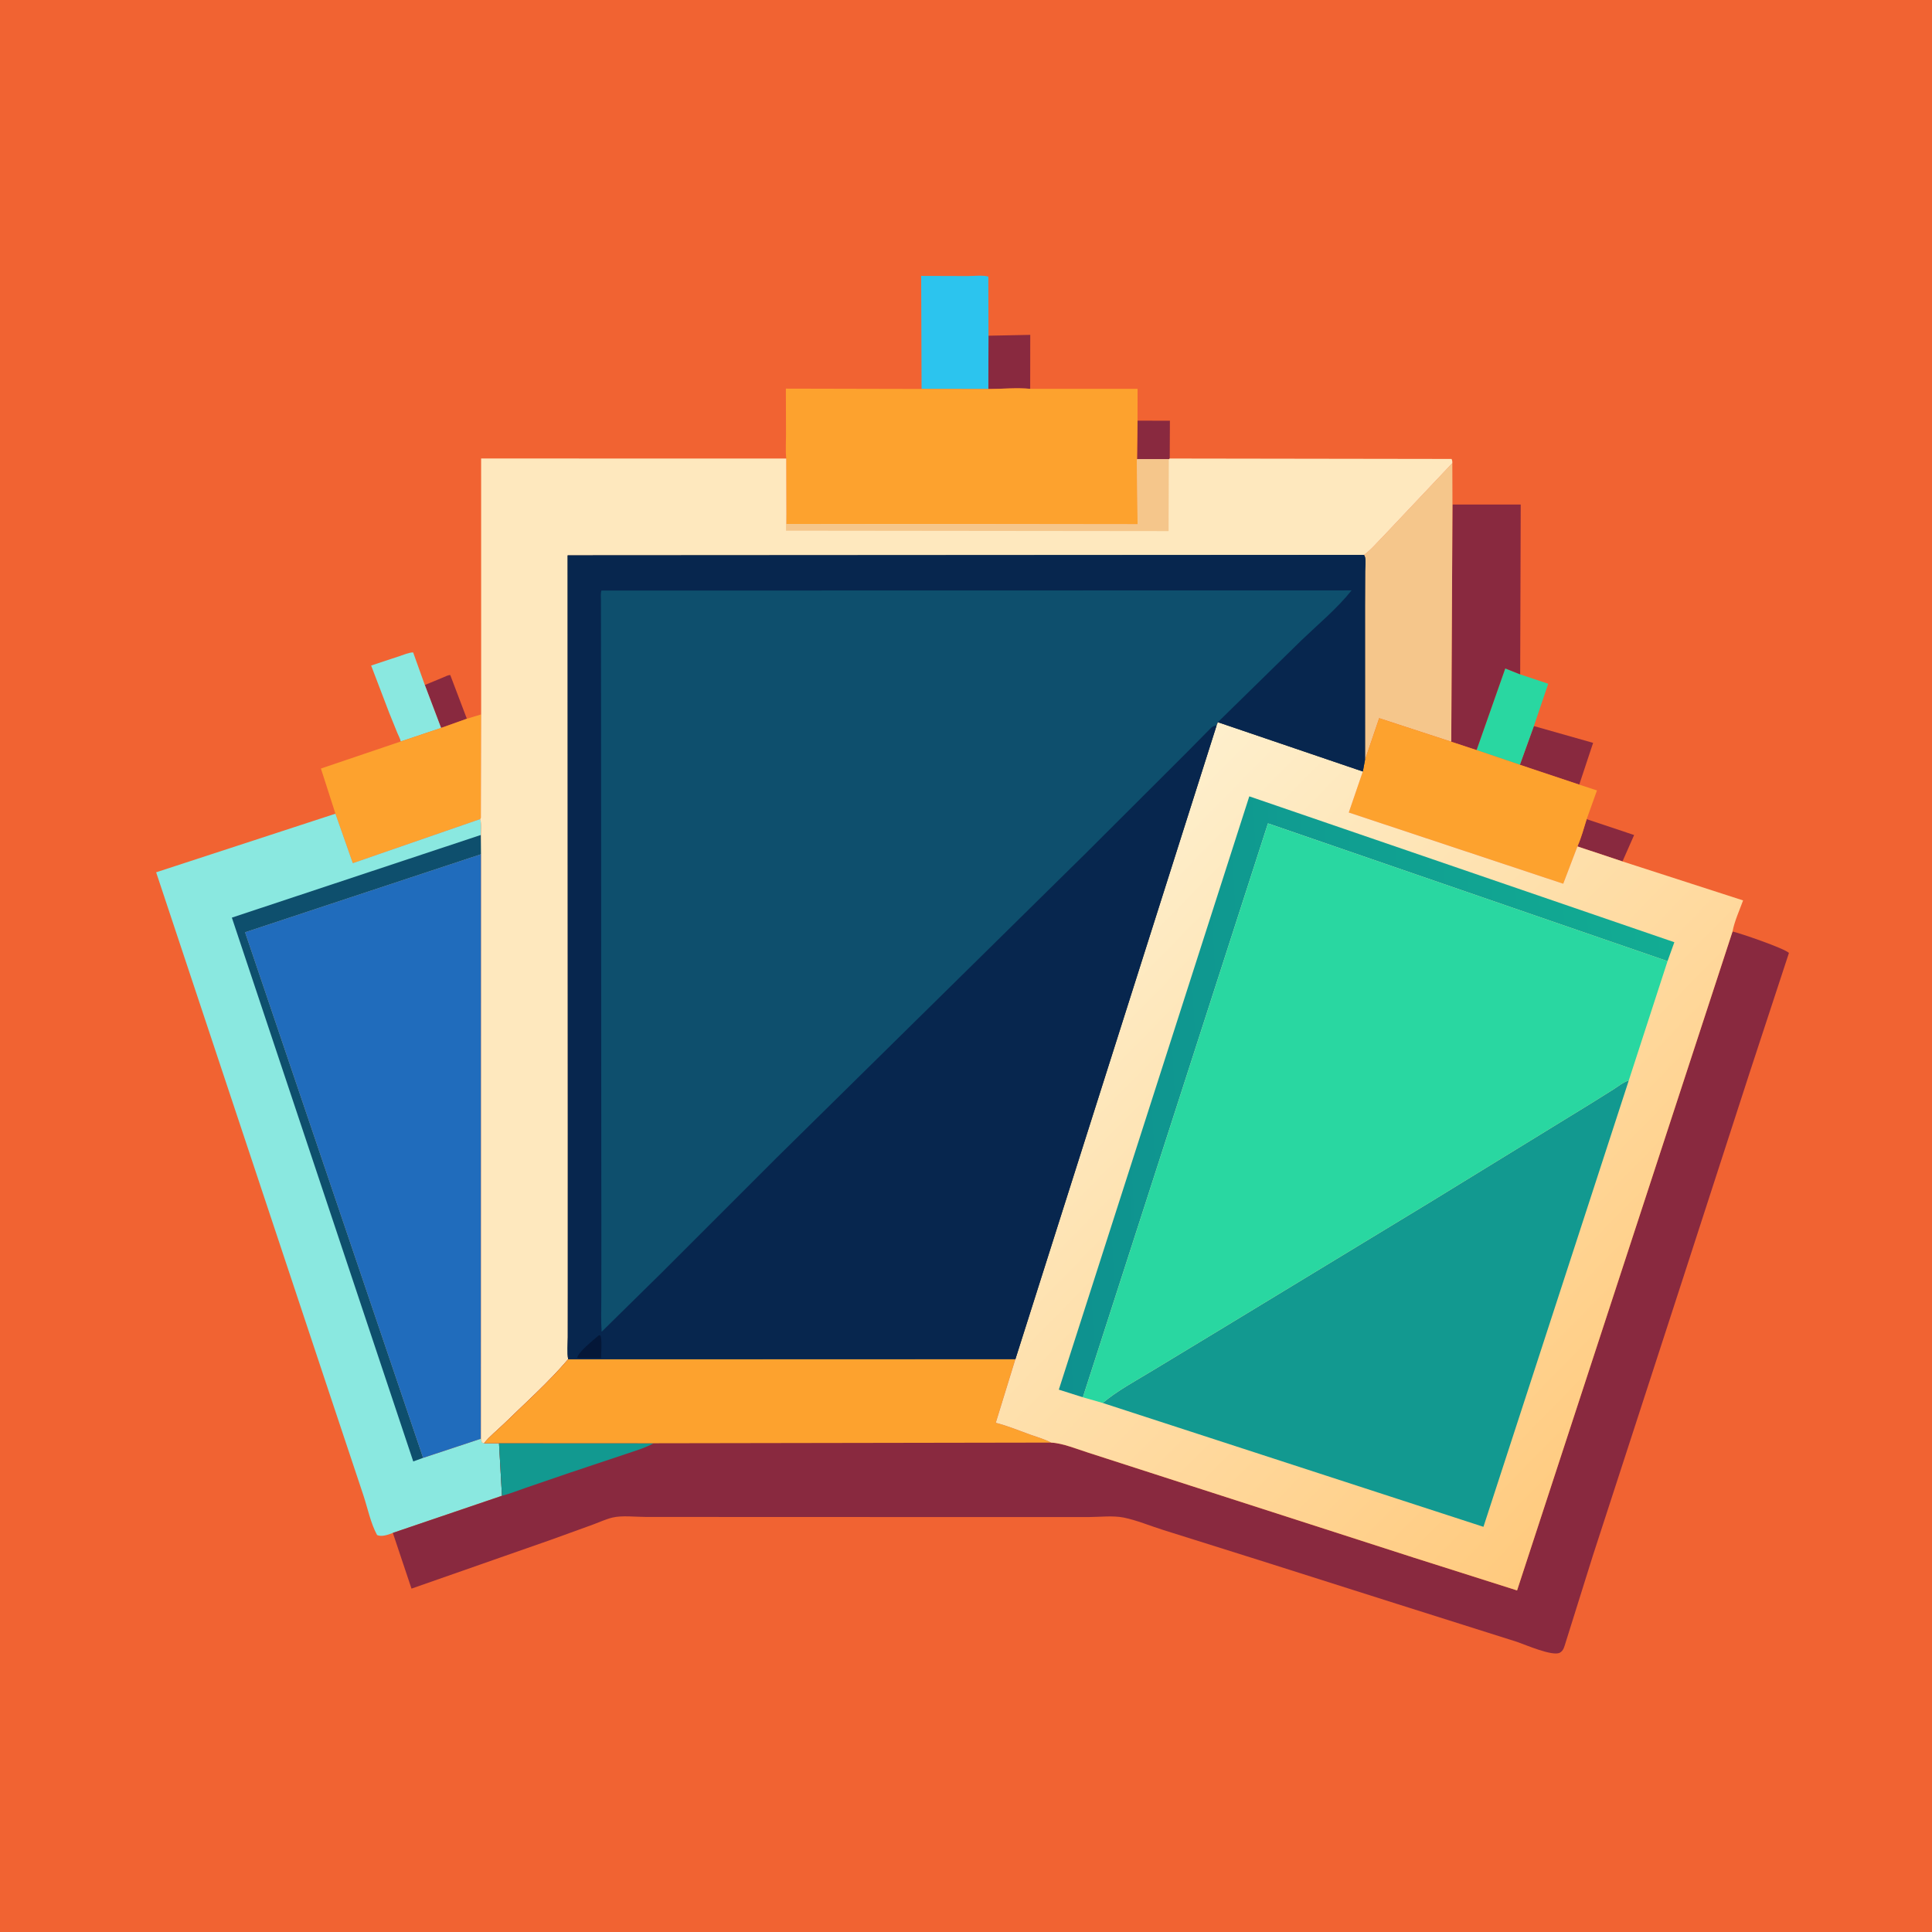
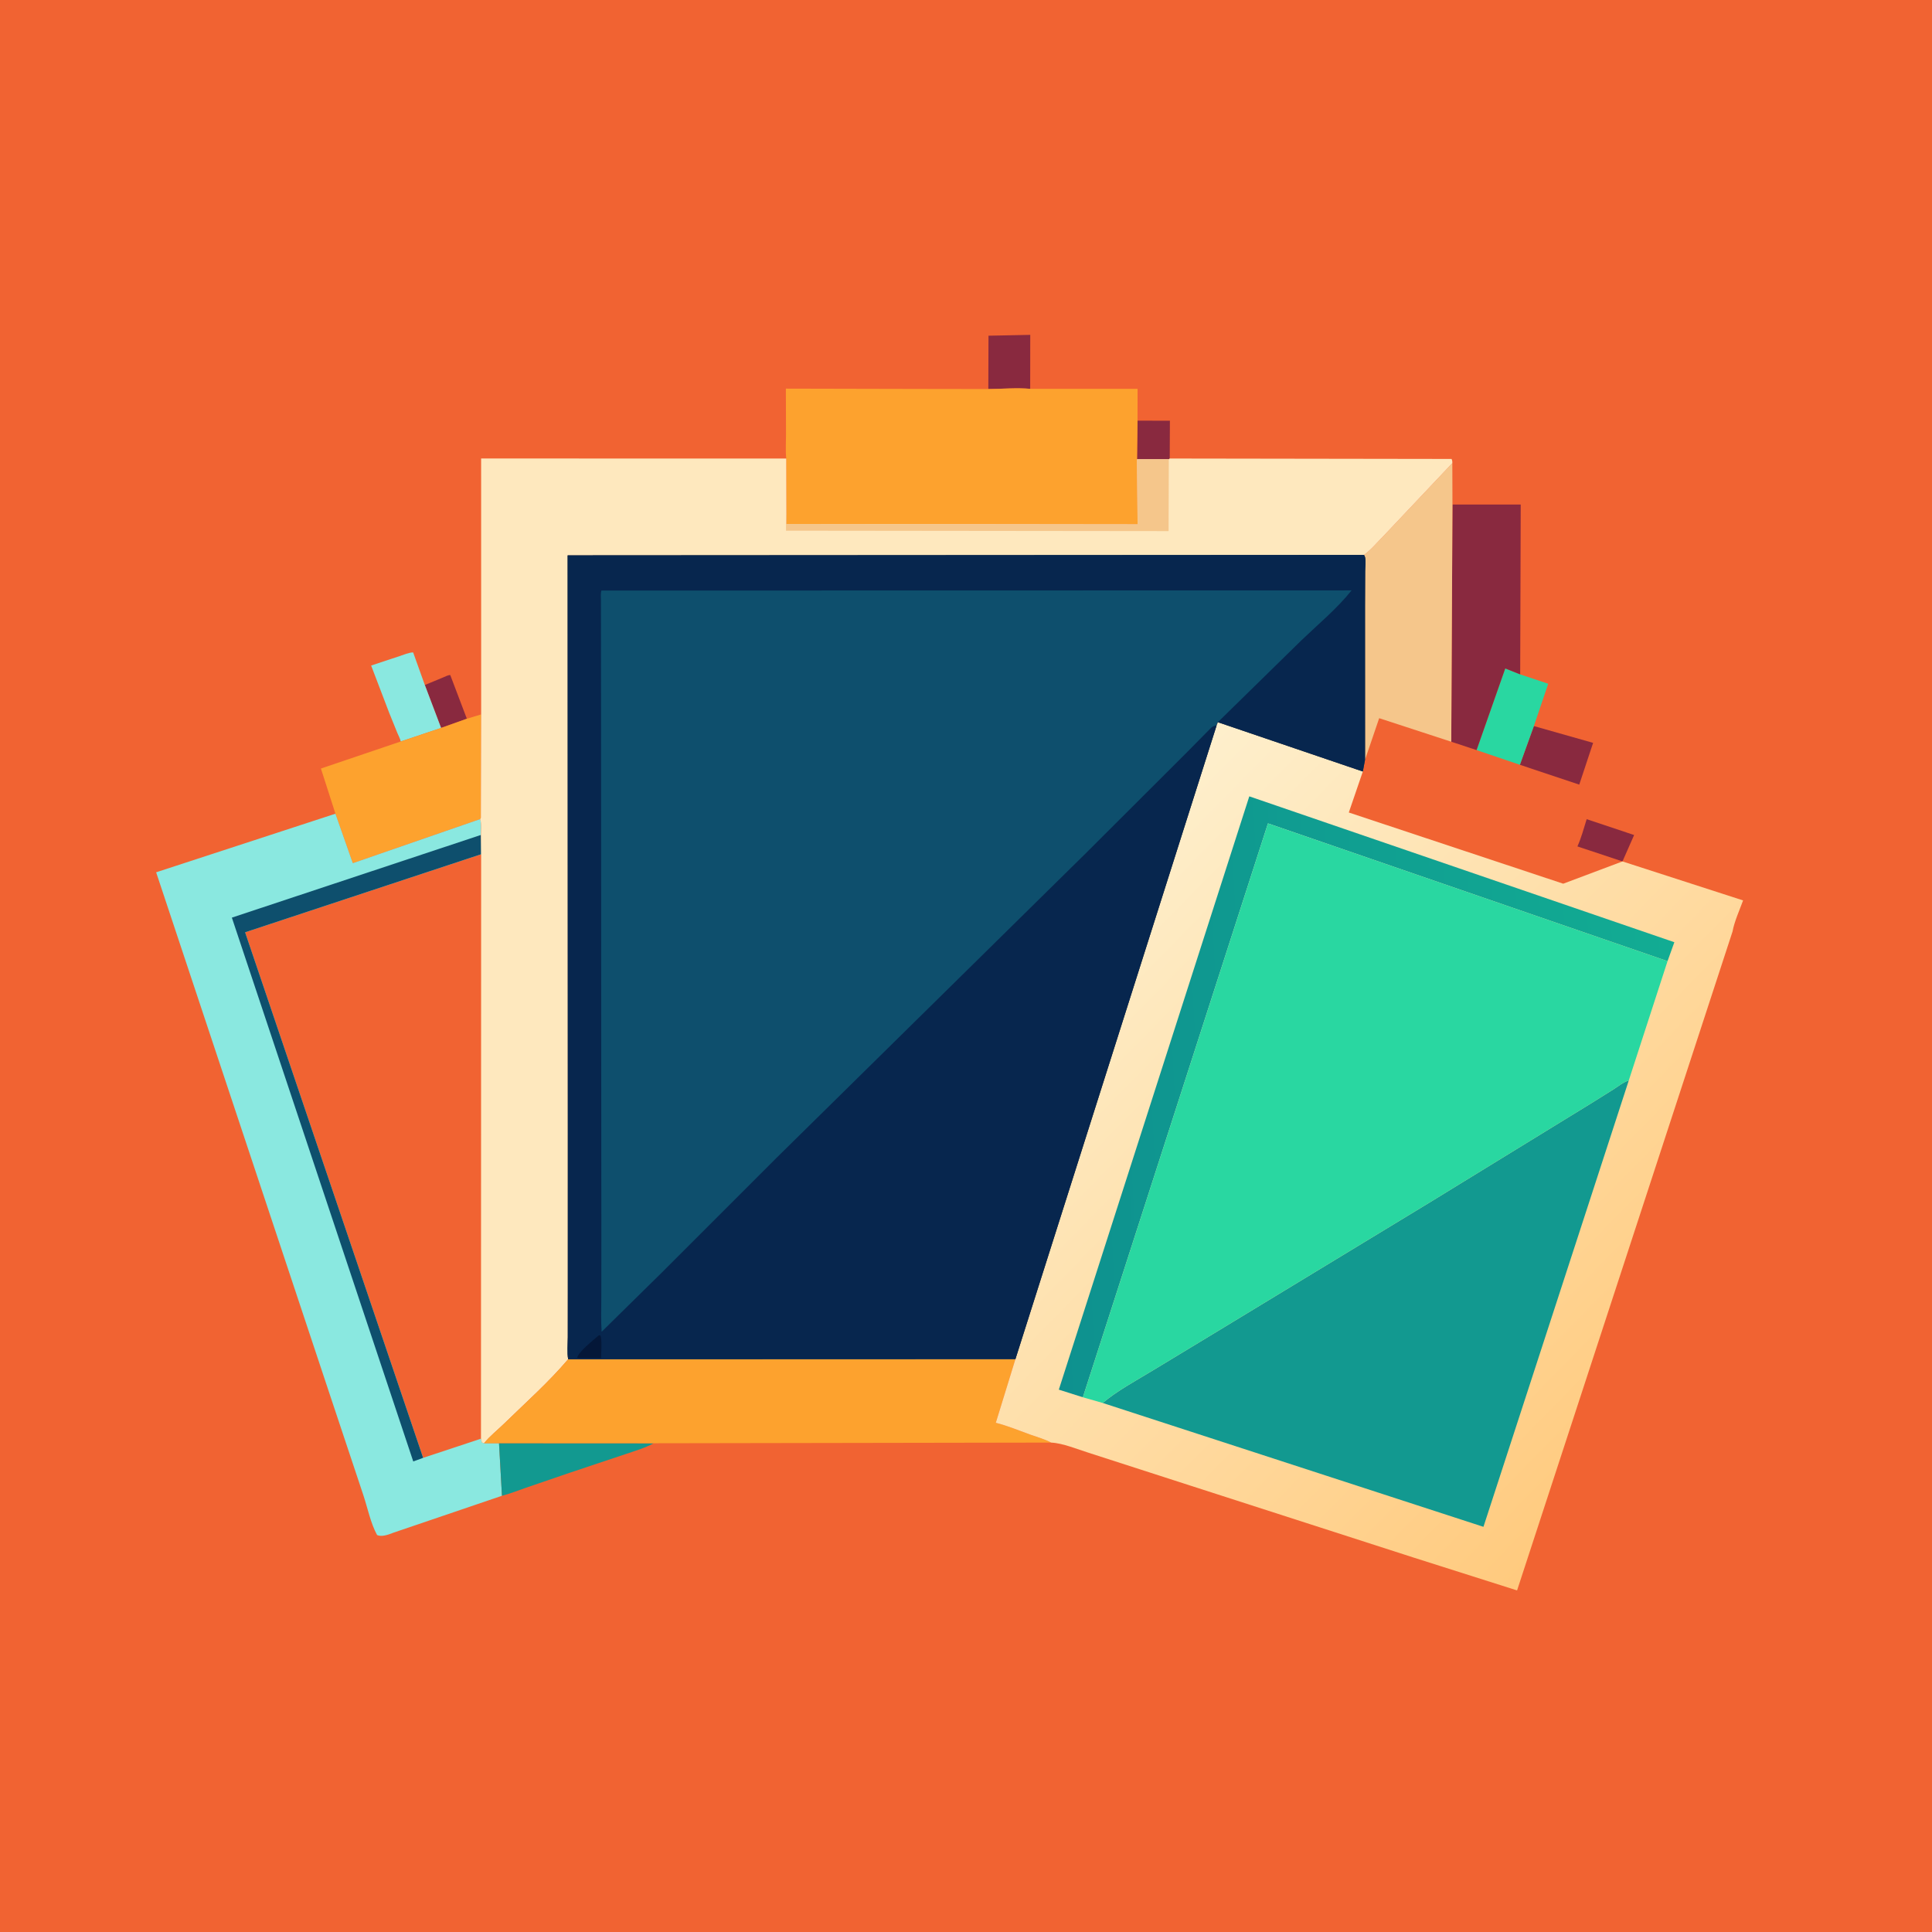
<svg xmlns="http://www.w3.org/2000/svg" version="1.1" style="display: block;" viewBox="0 0 2048 2048" width="1024" height="1024">
  <defs>
    <linearGradient id="Gradient1" gradientUnits="userSpaceOnUse" x1="1756.33" y1="1529.53" x2="1138.63" y2="924.572">
      <stop class="stop0" offset="0" stop-opacity="1" stop-color="rgb(255,202,126)" />
      <stop class="stop1" offset="1" stop-opacity="1" stop-color="rgb(254,239,204)" />
    </linearGradient>
    <linearGradient id="Gradient2" gradientUnits="userSpaceOnUse" x1="1109.05" y1="1169.16" x2="1778.11" y2="1133.92">
      <stop class="stop0" offset="0" stop-opacity="1" stop-color="rgb(14,145,143)" />
      <stop class="stop1" offset="1" stop-opacity="1" stop-color="rgb(18,172,147)" />
    </linearGradient>
  </defs>
  <path transform="translate(0,0)" fill="rgb(241,99,50)" d="M -0 -0 L 2048 0 L 2048 2048 L -0 2048 L -0 -0 z" />
  <path transform="translate(0,0)" fill="rgb(137,41,63)" d="M 1205.82 445.919 L 1240.15 445.973 L 1239.96 486.05 L 1238.98 486.876 L 1205.3 486.855 L 1205.82 445.919 z" />
  <path transform="translate(0,0)" fill="rgb(137,41,63)" d="M 450.34 726.133 L 470.457 717.809 C 472.4 717.03 475.285 715.417 477.315 715.624 L 494.886 761.893 L 467.572 771.637 L 450.34 726.133 z" />
  <path transform="translate(0,0)" fill="rgb(137,41,63)" d="M 1681.94 868.35 L 1732.23 885.161 L 1719.9 913.155 L 1672.13 897.237 C 1676.27 888.147 1678.93 877.888 1681.94 868.35 z" />
  <path transform="translate(0,0)" fill="rgb(137,41,63)" d="M 1047.84 355.863 L 1092.11 354.967 L 1092.04 412.186 C 1077.81 410.837 1062.06 412.311 1047.66 412.4 L 1047.84 355.863 z" />
  <path transform="translate(0,0)" fill="rgb(137,41,63)" d="M 1625.96 769.656 L 1688.76 787.472 L 1674.07 831.739 L 1611.15 810.709 L 1625.96 769.656 z" />
  <path transform="translate(0,0)" fill="rgb(138,232,224)" d="M 424.786 786.012 C 424.316 783.183 422.274 779.604 421.174 776.906 L 412.456 755.347 L 393.421 705.481 L 423.5 695.526 C 427.874 694.101 433.364 691.628 437.952 691.595 L 450.34 726.133 L 467.572 771.637 L 424.786 786.012 z" />
  <path transform="translate(0,0)" fill="rgb(41,215,161)" d="M 1565.21 795.116 L 1595.63 708.553 L 1611.46 714.87 L 1641.18 724.803 L 1625.96 769.656 L 1611.15 810.709 L 1565.21 795.116 z" />
-   <path transform="translate(0,0)" fill="rgb(44,196,238)" d="M 976.898 412.293 L 976.476 292.472 L 1025.93 292.626 C 1032.18 292.642 1041.83 291.425 1047.67 293.239 L 1047.84 355.863 L 1047.66 412.4 L 976.898 412.293 z" />
  <path transform="translate(0,0)" fill="rgb(137,41,63)" d="M 1539.67 534.856 L 1612.03 534.826 L 1611.46 714.87 L 1595.63 708.553 L 1565.21 795.116 L 1538.39 786.266 L 1539.67 534.856 z" />
  <path transform="translate(0,0)" fill="rgb(253,162,46)" d="M 494.886 761.893 L 510.059 757.32 L 509.739 865.047 C 509.713 866.575 510.029 867.068 508.979 868.289 L 373.993 914.995 L 355.578 862.564 L 340.185 814.672 L 424.786 786.012 L 467.572 771.637 L 494.886 761.893 z" />
  <path transform="translate(0,0)" fill="rgb(245,198,139)" d="M 1539.52 490.936 L 1539.67 534.856 L 1538.39 786.266 L 1461.99 761.304 L 1446.98 805.389 L 1446.95 642.541 L 1447.1 605.653 C 1447.12 601.346 1447.95 595.029 1447.06 591 C 1446.74 589.536 1446.54 589.35 1445.87 588.228 C 1453.13 583.091 1460.05 574.712 1466.39 568.386 L 1539.52 490.936 z" />
-   <path transform="translate(0,0)" fill="rgb(253,162,46)" d="M 1446.98 805.389 L 1461.99 761.304 L 1538.39 786.266 L 1565.21 795.116 L 1611.15 810.709 L 1674.07 831.739 L 1692.85 837.881 L 1681.94 868.35 C 1678.93 877.888 1676.27 888.147 1672.13 897.237 L 1657.07 936.758 L 1429.79 861.29 L 1444.67 817.818 L 1446.98 805.389 z" />
  <path transform="translate(0,0)" fill="rgb(253,162,46)" d="M 1092.04 412.186 L 1205.88 412.165 L 1205.82 445.919 L 1205.3 486.855 L 1205.89 555.839 L 833.507 555.402 L 833.62 543.2 L 833.446 486.065 C 832.59 477.914 833.227 469.017 833.201 460.775 L 833.062 411.971 L 976.898 412.293 L 1047.66 412.4 C 1062.06 412.311 1077.81 410.837 1092.04 412.186 z" />
  <path transform="translate(0,0)" fill="rgb(138,232,224)" d="M 355.578 862.564 L 373.993 914.995 L 508.979 868.289 C 510.603 873.516 509.896 879.635 509.827 885.074 L 510.032 905.516 L 259.818 988.274 L 448.535 1545.38 L 509.857 1525.08 L 510.816 1529.07 L 513.153 1529.83 L 528.986 1529.83 L 532.11 1585.58 L 416.425 1624.92 L 415.277 1625.42 C 410.703 1627.13 404.349 1629.26 399.74 1627.22 C 393.01 1615.07 389.617 1598.36 385.198 1585.02 L 350.612 1481.3 L 165.511 924.668 L 355.578 862.564 z" />
  <path transform="translate(0,0)" fill="rgb(14,79,109)" d="M 448.535 1545.38 L 438.068 1549.2 L 245.787 972.72 L 509.827 885.074 L 510.032 905.516 L 259.818 988.274 L 448.535 1545.38 z" />
-   <path transform="translate(0,0)" fill="rgb(32,108,188)" d="M 448.535 1545.38 L 259.818 988.274 L 510.032 905.516 L 509.857 1525.08 L 448.535 1545.38 z" />
  <path transform="translate(0,0)" fill="rgb(254,232,190)" d="M 510.059 757.32 L 510.014 486.015 L 833.446 486.065 L 833.62 543.2 L 833.507 555.402 L 1205.89 555.839 L 1205.3 486.855 L 1238.98 486.876 L 1239.96 486.05 L 1538.72 486.5 C 1539.46 488.154 1539.59 489.129 1539.52 490.936 L 1466.39 568.386 C 1460.05 574.712 1453.13 583.091 1445.87 588.228 L 601.763 588.72 L 601.948 1202.43 L 601.94 1371.35 L 601.903 1417.63 C 601.896 1425.02 601.058 1433.58 602.263 1440.85 C 581.925 1464.92 557.285 1486.8 534.685 1508.84 C 527.64 1515.72 519.353 1522.22 513.153 1529.83 L 510.816 1529.07 L 509.857 1525.08 L 510.032 905.516 L 509.827 885.074 C 509.896 879.635 510.603 873.516 508.979 868.289 C 510.029 867.068 509.713 866.575 509.739 865.047 L 510.059 757.32 z" />
  <path transform="translate(0,0)" fill="rgb(245,198,139)" d="M 1205.3 486.855 L 1238.98 486.876 L 1238.75 562.995 L 833.206 562.551 L 833.285 543.359 L 833.62 543.2 L 833.507 555.402 L 1205.89 555.839 L 1205.3 486.855 z" />
-   <path transform="translate(0,0)" fill="rgb(137,41,63)" d="M 1836.56 987.454 C 1845.08 989.355 1891.4 1005.24 1896.36 1010.15 L 1855.03 1136 L 1784.74 1352.9 L 1688.4 1649.34 L 1659.7 1740.96 C 1658.34 1745.08 1657.58 1749.86 1653.35 1751.99 C 1645.54 1755.94 1617.02 1743.54 1608.43 1740.55 L 1479.98 1699.93 L 1335 1653.89 L 1233.18 1621.88 C 1219.52 1617.63 1204.99 1611.47 1191.05 1608.66 C 1179.8 1606.39 1165.23 1608.12 1153.69 1608.16 L 1075.91 1608.17 L 757.38 1608.06 L 683.904 1608.01 C 673.485 1607.99 659.289 1606.26 649.215 1608.68 C 642.351 1610.32 635.422 1613.6 628.771 1616.03 L 584.428 1632.1 L 436.198 1684 L 416.425 1624.92 L 532.11 1585.58 L 528.986 1529.83 L 513.153 1529.83 C 519.353 1522.22 527.64 1515.72 534.685 1508.84 C 557.285 1486.8 581.925 1464.92 602.263 1440.85 L 1076.39 1440.69 L 1055.58 1508.22 L 1056.39 1508.43 C 1068.3 1511.52 1080.06 1516.37 1091.64 1520.57 C 1099.02 1523.25 1107.38 1525.54 1114.29 1529.21 C 1126.79 1529.81 1141.94 1536.28 1153.95 1539.98 L 1262.97 1575.17 L 1499 1651.25 L 1608.16 1685.91 L 1836.56 987.454 z" />
  <path transform="translate(0,0)" fill="rgb(18,153,144)" d="M 528.986 1529.83 L 692.907 1529.92 C 683.63 1535.04 672.728 1538.1 662.72 1541.55 L 604.357 1561.04 L 557.342 1577.14 C 549.1 1579.96 540.543 1583.45 532.11 1585.58 L 528.986 1529.83 z" />
  <path transform="translate(0,0)" fill="rgb(253,162,46)" d="M 602.263 1440.85 L 1076.39 1440.69 L 1055.58 1508.22 L 1056.39 1508.43 C 1068.3 1511.52 1080.06 1516.37 1091.64 1520.57 C 1099.02 1523.25 1107.38 1525.54 1114.29 1529.21 L 692.907 1529.92 L 528.986 1529.83 L 513.153 1529.83 C 519.353 1522.22 527.64 1515.72 534.685 1508.84 C 557.285 1486.8 581.925 1464.92 602.263 1440.85 z" />
-   <path transform="translate(0,0)" fill="url(#Gradient1)" d="M 1290.99 765.541 L 1444.67 817.818 L 1429.79 861.29 L 1657.07 936.758 L 1672.13 897.237 L 1719.9 913.155 L 1847.75 954.478 C 1844.01 964.73 1838.48 976.855 1836.56 987.454 L 1608.16 1685.91 L 1499 1651.25 L 1262.97 1575.17 L 1153.95 1539.98 C 1141.94 1536.28 1126.79 1529.81 1114.29 1529.21 C 1107.38 1525.54 1099.02 1523.25 1091.64 1520.57 C 1080.06 1516.37 1068.3 1511.52 1056.39 1508.43 L 1055.58 1508.22 L 1076.39 1440.69 L 1289.68 768.884 L 1290.99 765.541 z" />
+   <path transform="translate(0,0)" fill="url(#Gradient1)" d="M 1290.99 765.541 L 1444.67 817.818 L 1429.79 861.29 L 1657.07 936.758 L 1719.9 913.155 L 1847.75 954.478 C 1844.01 964.73 1838.48 976.855 1836.56 987.454 L 1608.16 1685.91 L 1499 1651.25 L 1262.97 1575.17 L 1153.95 1539.98 C 1141.94 1536.28 1126.79 1529.81 1114.29 1529.21 C 1107.38 1525.54 1099.02 1523.25 1091.64 1520.57 C 1080.06 1516.37 1068.3 1511.52 1056.39 1508.43 L 1055.58 1508.22 L 1076.39 1440.69 L 1289.68 768.884 L 1290.99 765.541 z" />
  <path transform="translate(0,0)" fill="url(#Gradient2)" d="M 1147.88 1481.17 L 1122.4 1473.08 L 1324.3 844.157 L 1774.88 998.79 L 1767.66 1018.86 L 1344.11 872.819 L 1147.88 1481.17 z" />
  <path transform="translate(0,0)" fill="rgb(18,153,144)" d="M 1168.89 1487.19 C 1184.54 1474.18 1202.62 1464.45 1220 1453.95 L 1286.62 1413.62 L 1515.61 1274.61 L 1685.16 1170.54 L 1710.37 1154.77 C 1715.54 1151.44 1720.69 1147.2 1726.58 1145.31 L 1572.52 1618.5 L 1168.89 1487.19 z" />
  <path transform="translate(0,0)" fill="rgb(41,215,161)" d="M 1147.88 1481.17 L 1344.11 872.819 L 1767.66 1018.86 L 1726.58 1145.31 C 1720.69 1147.2 1715.54 1151.44 1710.37 1154.77 L 1685.16 1170.54 L 1515.61 1274.61 L 1286.62 1413.62 L 1220 1453.95 C 1202.62 1464.45 1184.54 1474.18 1168.89 1487.19 L 1147.88 1481.17 z" />
  <path transform="translate(0,0)" fill="rgb(14,79,109)" d="M 1445.87 588.228 C 1446.54 589.35 1446.74 589.536 1447.06 591 C 1447.95 595.029 1447.12 601.346 1447.1 605.653 L 1446.95 642.541 L 1446.98 805.389 L 1444.67 817.818 L 1290.99 765.541 L 1289.68 768.884 L 1076.39 1440.69 L 602.263 1440.85 C 601.058 1433.58 601.896 1425.02 601.903 1417.63 L 601.94 1371.35 L 601.948 1202.43 L 601.763 588.72 L 1445.87 588.228 z" />
  <path transform="translate(0,0)" fill="rgb(7,38,78)" d="M 1445.87 588.228 C 1446.54 589.35 1446.74 589.536 1447.06 591 C 1447.95 595.029 1447.12 601.346 1447.1 605.653 L 1446.95 642.541 L 1446.98 805.389 L 1444.67 817.818 L 1290.99 765.541 L 1379.48 678.842 C 1397.14 661.902 1417.58 644.911 1432.71 625.841 L 637.55 625.996 C 636.527 629.165 637.006 633.327 637.013 636.683 L 637.039 657.519 L 637.135 743.494 L 637.321 1121.98 L 637.467 1312.23 L 637.424 1375.83 C 637.419 1387.72 636.909 1399.88 637.77 1411.73 L 701.5 1349.02 L 823.106 1227.41 L 1150.72 904.755 L 1257.73 797.924 L 1283.73 771.59 C 1285.46 769.987 1287.42 769.319 1289.68 768.884 L 1076.39 1440.69 L 602.263 1440.85 C 601.058 1433.58 601.896 1425.02 601.903 1417.63 L 601.94 1371.35 L 601.948 1202.43 L 601.763 588.72 L 1445.87 588.228 z" />
  <path transform="translate(0,0)" fill="rgb(4,23,56)" d="M 634.794 1415.5 L 636.227 1415.45 C 638.54 1418.2 637.156 1435.11 637.167 1439.66 L 614.5 1439.69 L 611.809 1439.32 C 613.222 1432.85 629.651 1420 634.794 1415.5 z" />
</svg>